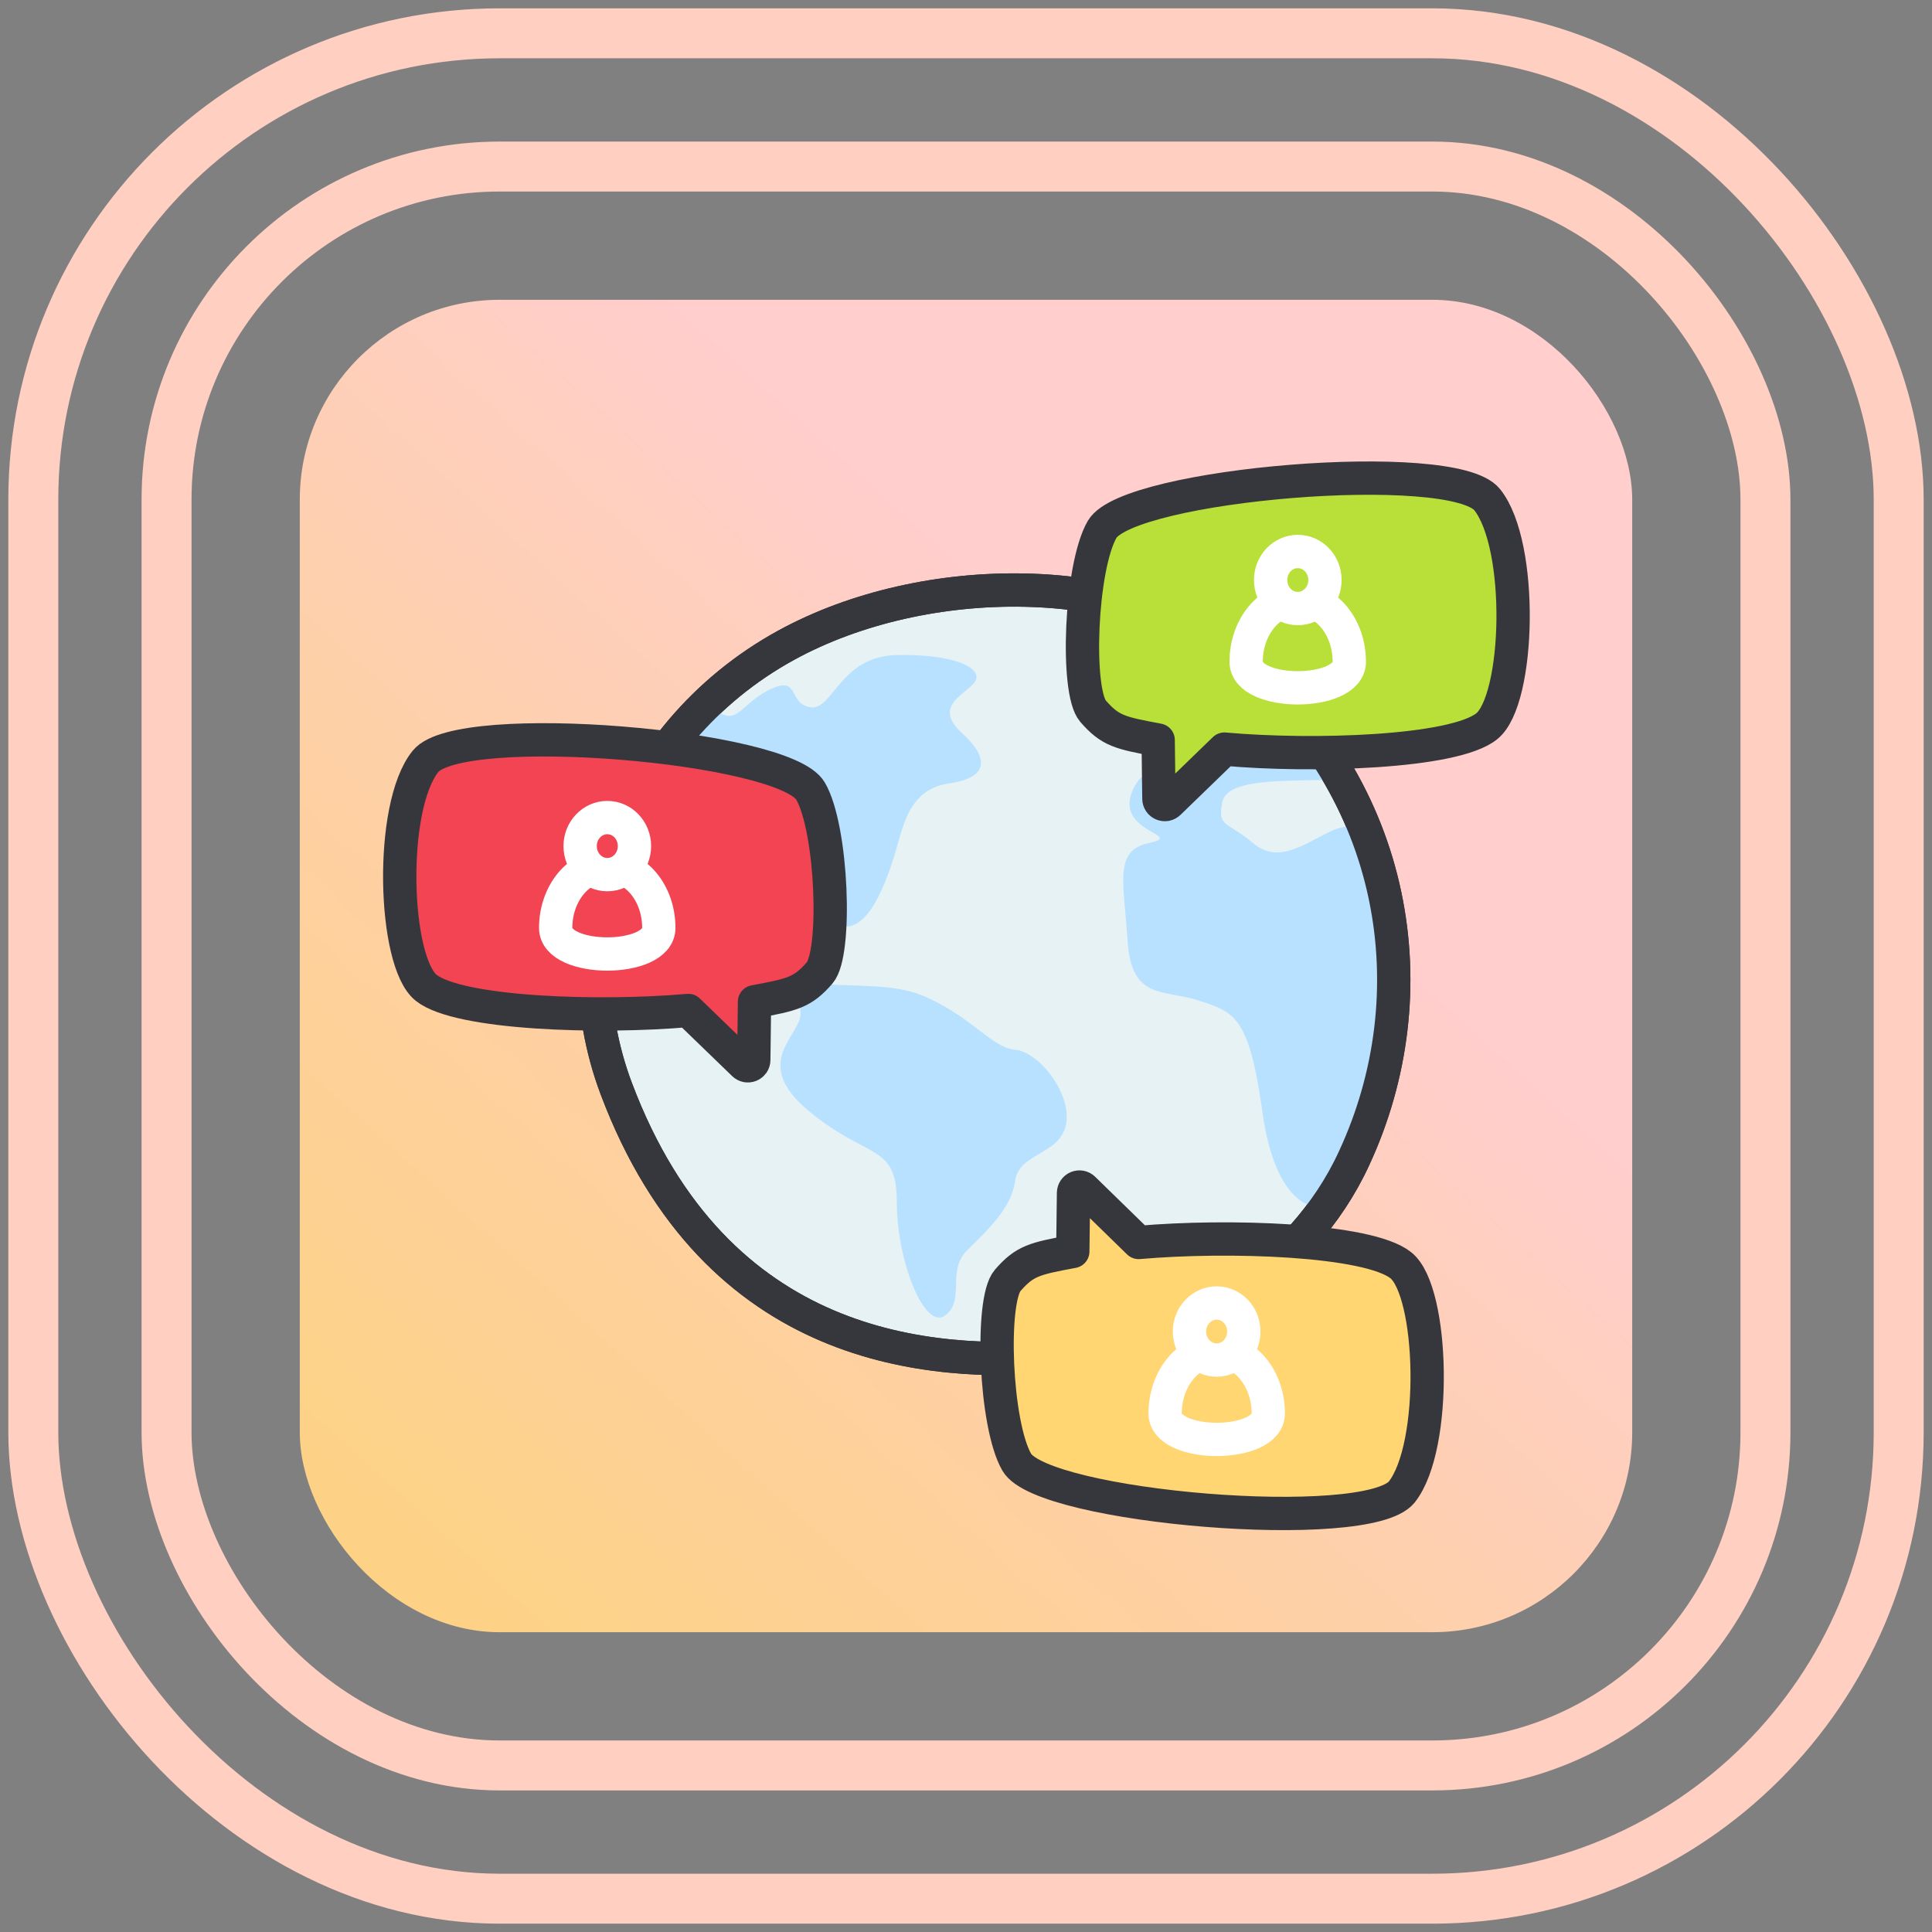
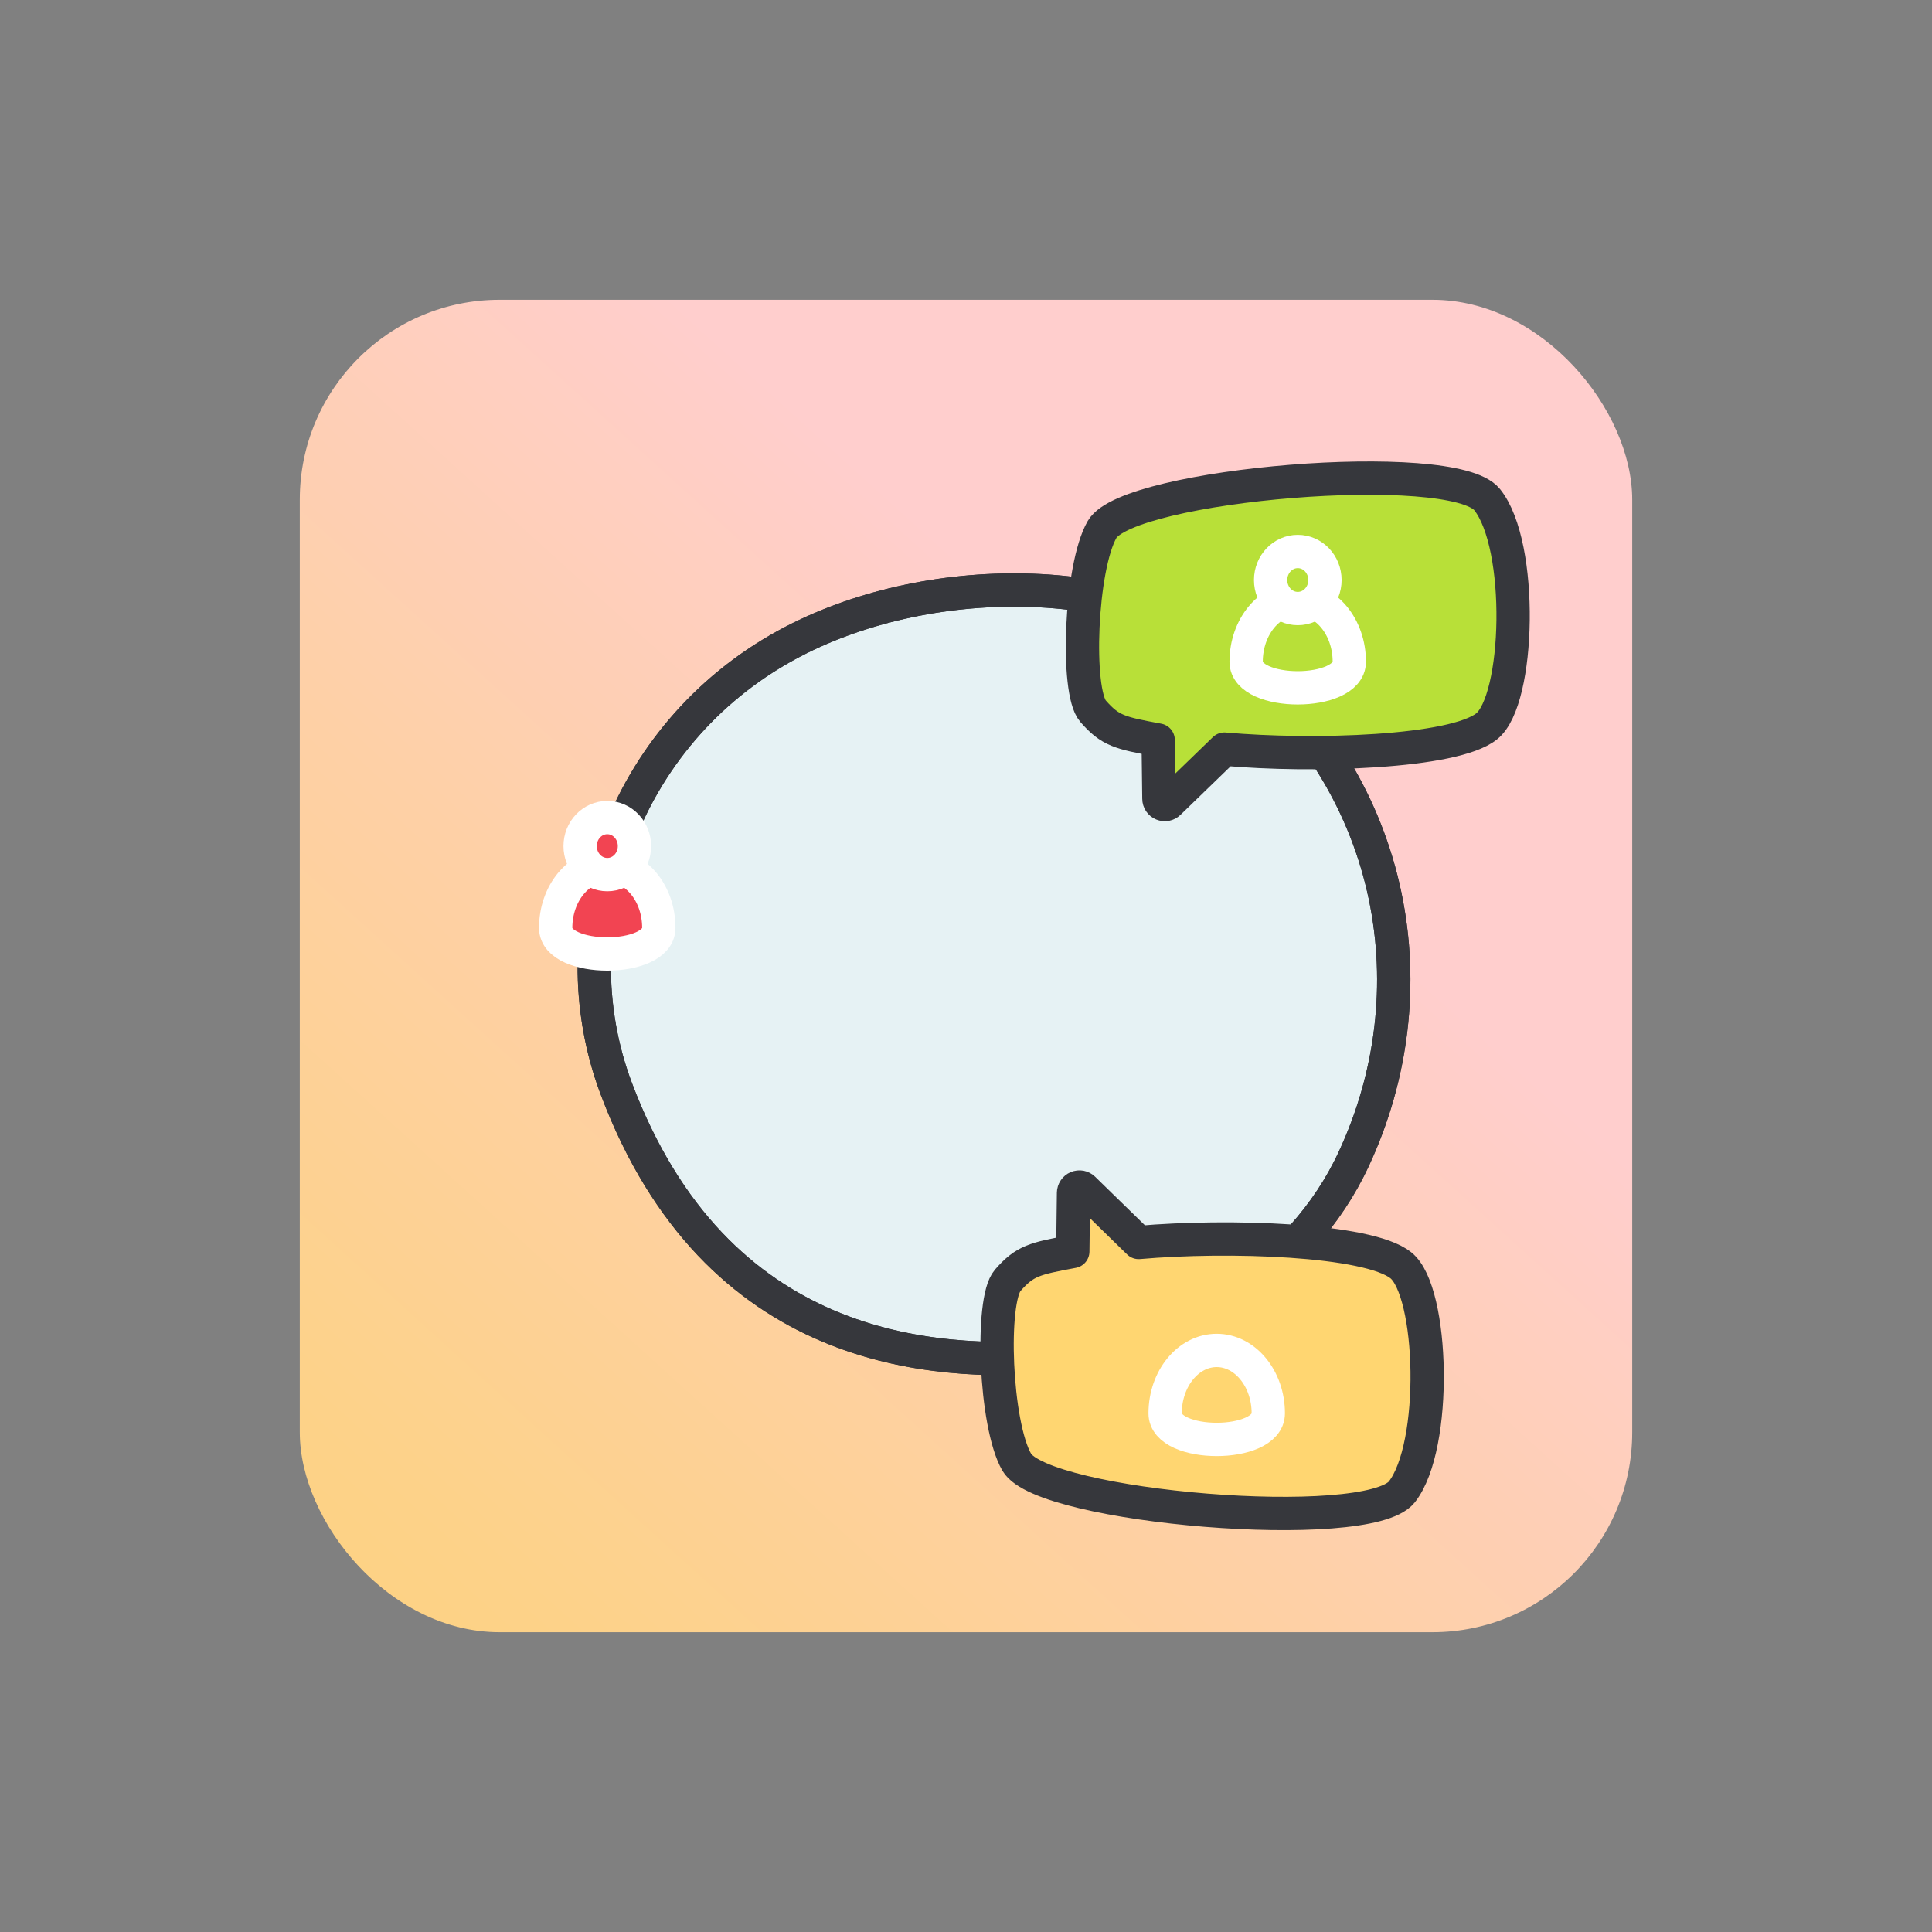
<svg xmlns="http://www.w3.org/2000/svg" width="58" height="58" viewBox="0 0 58 58" fill="none">
  <rect x="0" y="0" width="58" height="58" fill="#808080" stroke="none" />
-   <rect x="5" y="5" width="48" height="48" rx="10" stroke="#FFCFC1" stroke-width="1.5" />
-   <rect x="1" y="1" width="56" height="56" rx="14" stroke="#FFCFC1" stroke-width="1.5" />
  <rect x="9" y="9" width="40" height="40" rx="6" fill="url(#paint0_linear_24437_107907)" />
  <path d="M23.6 19.371C18.69 22.064 16.685 27.855 18.499 32.676C21.5 40.655 28.003 41.012 31.733 40.721C35.462 40.429 39.076 38.178 40.642 34.79C42.958 29.817 41.984 23.698 37.167 19.734C34.002 17.137 27.796 17.071 23.6 19.371Z" fill="#E6F2F4" stroke="#36373C" stroke-linejoin="round" />
-   <path d="M24.033 30.384C24.093 31.08 22.491 31.857 24.27 33.344C26.049 34.831 26.924 34.299 26.924 36.094C26.924 37.889 27.765 39.949 28.376 39.49C28.987 39.032 28.414 38.156 29.025 37.545C29.636 36.934 30.362 36.285 30.476 35.445C30.591 34.604 31.81 34.681 32.001 33.764C32.192 32.848 31.199 31.582 30.476 31.514C29.753 31.445 29.23 30.559 27.748 29.91C26.267 29.26 23.929 29.986 23.473 28.916C23.018 27.847 24.172 27.389 25.165 27.771C26.158 28.153 26.766 25.978 26.957 25.316C27.148 24.653 27.377 23.679 28.485 23.52C29.592 23.362 29.783 22.833 28.867 21.993C27.95 21.153 29.096 20.811 29.287 20.43C29.478 20.048 28.637 19.628 26.919 19.666C25.2 19.704 25.009 21.346 24.325 21.232C23.64 21.117 24.019 20.277 23.141 20.686C22.262 21.095 22.164 21.777 21.542 21.36C20.92 20.942 19.747 22.503 19.177 23.305C18.607 24.107 18.282 26.159 18.92 27.345C19.559 28.532 19.823 27.733 20.434 28.267C21.046 28.802 20.625 29.375 22.229 29.451C23.834 29.528 23.973 29.686 24.033 30.384ZM39.536 36.233C39.536 36.233 38.3 36.285 37.899 33.385C37.498 30.485 37.045 30.384 35.99 30.038C34.934 29.691 33.965 30.038 33.851 28.243C33.736 26.448 33.431 25.534 34.5 25.305C35.569 25.075 33.583 24.999 33.955 23.853C34.325 22.707 35.591 23.128 35.826 22.216C36.06 21.305 36.047 19.802 36.623 19.461C37.463 19.655 39.563 22.326 40.169 23.395C38.756 23.471 36.846 23.319 36.693 24.082C36.541 24.846 36.846 24.655 37.61 25.305C38.374 25.954 39.138 25.343 39.94 24.961C40.742 24.579 40.971 25.075 40.971 25.075C41.805 26.893 42.059 28.924 41.699 30.892C41.126 34.274 39.536 36.233 39.536 36.233Z" fill="#B8E1FF" />
  <path d="M23.6 19.371C18.69 22.064 16.685 27.855 18.499 32.676C21.5 40.655 28.003 41.012 31.733 40.721C35.462 40.429 39.076 38.178 40.642 34.79C42.958 29.817 41.984 23.698 37.167 19.734C34.002 17.137 27.796 17.071 23.6 19.371V19.371Z" stroke="#36373C" stroke-linejoin="round" />
  <path d="M44.628 21.807C43.646 22.593 39.423 22.727 36.758 22.489L35.091 24.104C35.066 24.128 35.035 24.144 35.001 24.151C34.967 24.157 34.931 24.153 34.9 24.14C34.868 24.127 34.84 24.104 34.821 24.076C34.802 24.047 34.791 24.013 34.791 23.979L34.769 22.217C33.623 22.004 33.331 21.944 32.813 21.349C32.295 20.754 32.431 17.028 33.086 15.893C33.877 14.529 43.602 13.711 44.644 14.998C45.749 16.373 45.624 21.024 44.628 21.807Z" fill="#B8E038" stroke="#36373C" stroke-linejoin="round" />
  <path d="M42.054 37.984C41.072 37.199 36.849 37.065 34.184 37.3L32.528 35.685C32.503 35.661 32.472 35.645 32.438 35.638C32.404 35.632 32.369 35.636 32.337 35.649C32.305 35.662 32.278 35.685 32.259 35.713C32.239 35.742 32.229 35.776 32.228 35.81L32.206 37.57C31.061 37.785 30.769 37.843 30.25 38.44C29.732 39.037 29.869 42.761 30.523 43.896C31.314 45.26 41.04 46.078 42.082 44.791C43.167 43.416 43.037 38.765 42.054 37.984Z" fill="#FFD671" stroke="#36373C" stroke-linejoin="round" />
-   <path d="M12.792 29.653C13.774 30.436 17.997 30.57 20.662 30.335L22.329 31.947C22.354 31.971 22.385 31.987 22.419 31.994C22.453 32 22.488 31.996 22.52 31.983C22.552 31.97 22.579 31.947 22.599 31.919C22.618 31.89 22.629 31.857 22.629 31.822L22.651 30.073C23.797 29.858 24.089 29.8 24.607 29.206C25.125 28.611 24.989 24.882 24.334 23.75C23.543 22.386 13.818 21.567 12.775 22.855C11.671 24.219 11.81 28.867 12.792 29.653Z" fill="#F24452" stroke="#36373C" stroke-linejoin="round" />
  <path d="M19.778 27.858C19.778 28.9 16.682 28.9 16.682 27.858C16.682 26.816 17.375 25.981 18.231 25.981C19.088 25.981 19.778 26.813 19.778 27.858Z" fill="#F24452" stroke="white" stroke-linejoin="round" />
  <path d="M18.232 26.257C18.682 26.257 19.047 25.873 19.047 25.4C19.047 24.927 18.682 24.544 18.232 24.544C17.781 24.544 17.416 24.927 17.416 25.4C17.416 25.873 17.781 26.257 18.232 26.257Z" fill="#F24452" stroke="white" stroke-linejoin="round" />
  <path d="M40.507 19.867C40.507 20.91 37.41 20.91 37.41 19.867C37.41 18.825 38.103 17.98 38.96 17.98C39.816 17.98 40.507 18.825 40.507 19.867Z" fill="#B8E038" stroke="white" stroke-linejoin="round" />
  <path d="M38.96 18.269C39.411 18.269 39.776 17.886 39.776 17.413C39.776 16.939 39.411 16.556 38.96 16.556C38.51 16.556 38.145 16.939 38.145 17.413C38.145 17.886 38.51 18.269 38.96 18.269Z" fill="#B8E038" stroke="white" stroke-linejoin="round" />
  <path d="M38.075 42.431C38.075 43.473 34.978 43.473 34.978 42.431C34.978 41.389 35.671 40.541 36.525 40.541C37.379 40.541 38.075 41.386 38.075 42.431Z" fill="#FFD671" stroke="white" stroke-linejoin="round" />
-   <path d="M36.525 40.83C36.975 40.83 37.34 40.446 37.34 39.973C37.34 39.5 36.975 39.117 36.525 39.117C36.074 39.117 35.709 39.5 35.709 39.973C35.709 40.446 36.074 40.83 36.525 40.83Z" fill="#FFD671" stroke="white" stroke-linejoin="round" />
  <defs>
    <linearGradient id="paint0_linear_24437_107907" x1="-3.239" y1="64.597" x2="35.057" y2="22.365" gradientUnits="userSpaceOnUse">
      <stop offset="0.041" stop-color="#FCD371" />
      <stop offset="0.21" stop-color="#FCD377" />
      <stop offset="0.443" stop-color="#FDD289" />
      <stop offset="0.713" stop-color="#FED0A6" />
      <stop offset="1" stop-color="#FFCECD" />
    </linearGradient>
  </defs>
</svg>